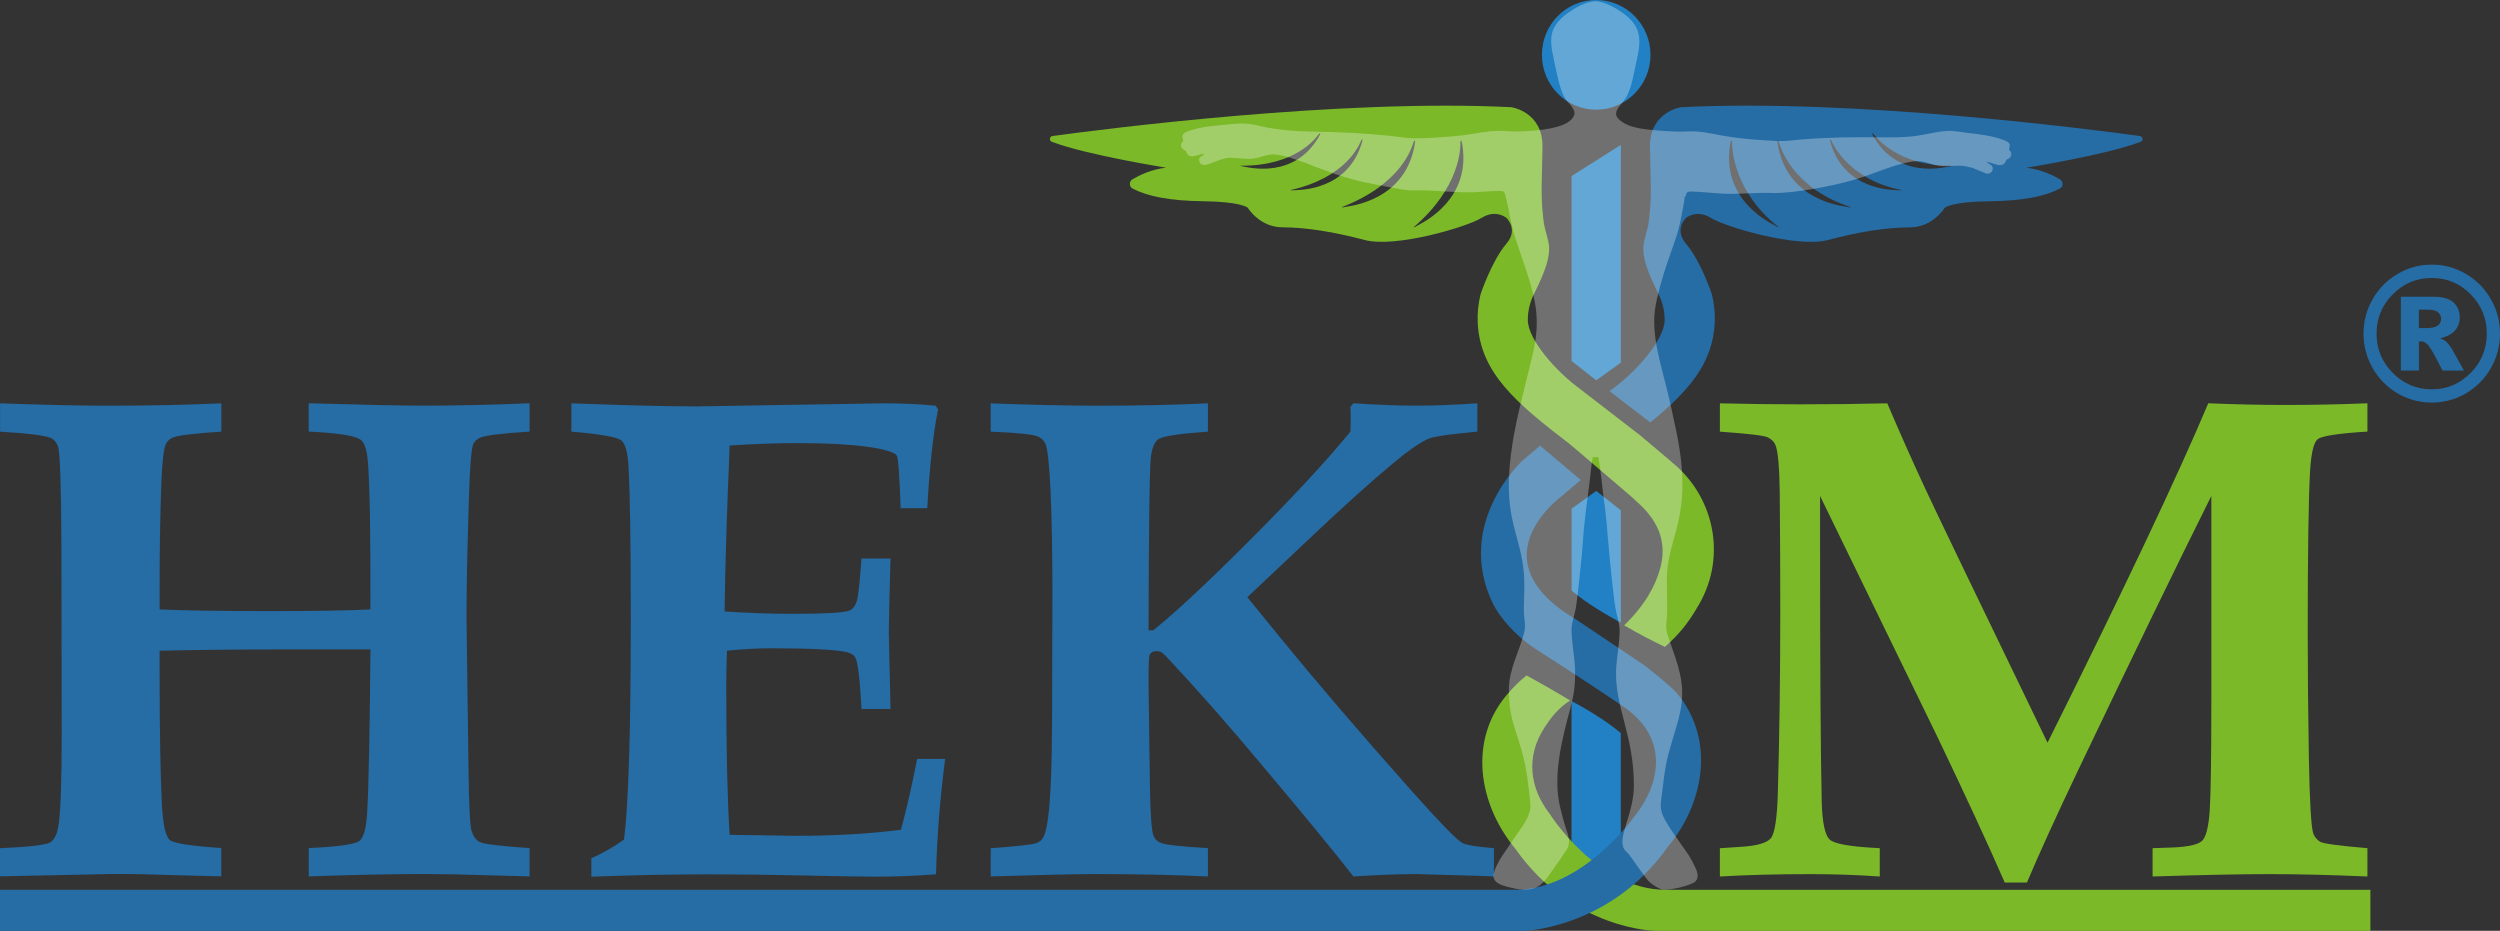
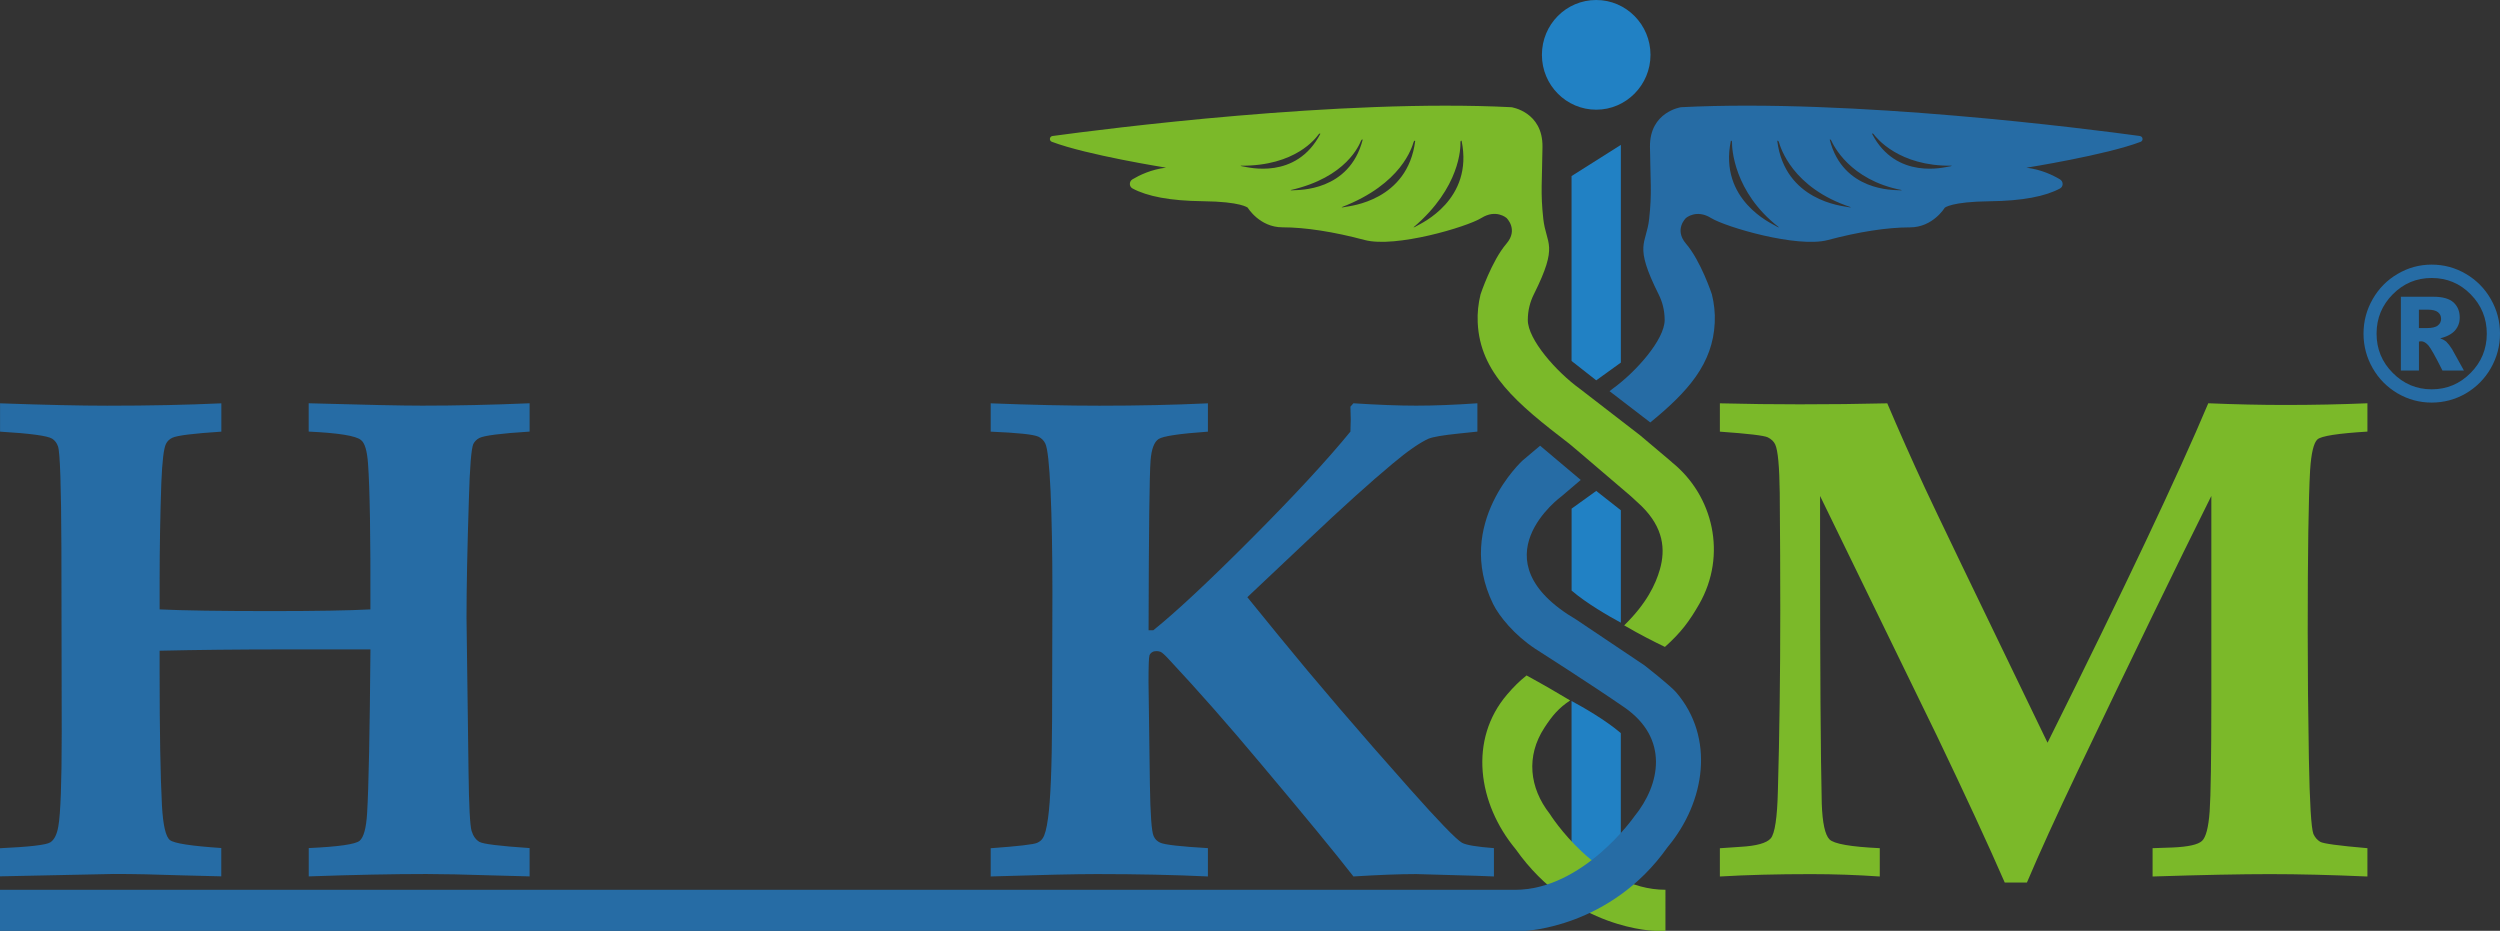
<svg xmlns="http://www.w3.org/2000/svg" version="1.1" viewBox="0 0 473.13 176.16">
  <rect x="0" y="0" width="473.13" height="176.16" fill="#333333" stroke="none" />
  <defs>
    <style>
      .st0 {
        fill: #7bb929;
      }

      .st1 {
        fill: #fff;
        mix-blend-mode: overlay;
        opacity: .3;
      }

      .st1, .st2, .st3 {
        fill-rule: evenodd;
      }

      .st4, .st2 {
        fill: #266ca5;
      }

      .st5 {
        isolation: isolate;
      }

      .st6, .st3 {
        fill: #2181c4;
      }
    </style>
  </defs>
  <g class="st5">
    <g id="Layer_1">
      <g>
        <polygon class="st6" points="306.75 68.62 302.09 71.98 297.42 68.31 297.42 33.32 306.75 27.42 306.75 68.62" />
        <path class="st2" d="M457.78,62.09h1.49c.99,0,1.71-.17,2.1-.5.42-.32.61-.74.61-1.25s-.19-.93-.58-1.25c-.39-.32-1.05-.49-1.98-.49h-1.64v3.49ZM454.36,56.16h6.17c1.75,0,3,.36,3.8,1.07.78.72,1.18,1.67,1.18,2.88,0,.93-.3,1.74-.89,2.43-.61.68-1.54,1.18-2.81,1.49.52.19.89.41,1.16.64.33.33.71.8,1.09,1.41.02.06.76,1.4,2.24,4.04h-4.06c-1.32-2.65-2.22-4.24-2.66-4.75-.46-.51-.9-.78-1.37-.78-.09,0-.24.02-.42.05v5.48h-3.42v-13.94ZM470.63,63.14c0-2.91-1.03-5.39-3.06-7.45-2.03-2.06-4.49-3.08-7.37-3.08s-5.32,1.03-7.36,3.08c-2.04,2.06-3.07,4.54-3.07,7.45s1.02,5.39,3.07,7.44c2.04,2.06,4.5,3.1,7.36,3.1s5.34-1.04,7.37-3.1c2.03-2.04,3.06-4.53,3.06-7.44M473.13,63.14c0,2.33-.58,4.51-1.73,6.53-1.16,2.03-2.74,3.6-4.72,4.78-2,1.16-4.17,1.74-6.48,1.74s-4.45-.58-6.45-1.74c-1.99-1.18-3.56-2.75-4.72-4.78-1.15-2.01-1.73-4.2-1.73-6.53s.58-4.51,1.73-6.52c1.16-2.03,2.73-3.62,4.72-4.78,2-1.18,4.15-1.76,6.45-1.76s4.48.58,6.48,1.76c1.98,1.16,3.56,2.75,4.72,4.78,1.15,2.01,1.73,4.19,1.73,6.52" />
        <path class="st3" d="M302.09,0c5.67,0,10.27,4.67,10.27,10.38s-4.61,10.38-10.27,10.38-10.28-4.63-10.28-10.38,4.59-10.38,10.28-10.38" />
        <path class="st4" d="M0,165.89v-5.36c5.61-.26,8.79-.63,9.53-1.12.75-.49,1.25-1.5,1.51-3.03.42-2.34.64-8.24.64-17.68l-.06-34.92c-.04-11.79-.26-18.21-.64-19.28-.21-.64-.58-1.13-1.09-1.47-.86-.55-4.15-1-9.88-1.34v-5.36c8.52.3,15.28.45,20.27.45,7.89,0,15.09-.15,21.61-.45v5.36c-5.24.34-8.32.72-9.26,1.15-.55.26-.96.64-1.21,1.15-.43.81-.72,3.28-.89,7.4-.21,6.13-.32,12.34-.32,18.64v5.3c4.42.21,11.43.32,21.03.32,8.54,0,14.83-.11,18.86-.32.04-13.83-.11-23.02-.45-27.58-.17-2.43-.61-3.92-1.33-4.47-.97-.81-4.28-1.34-9.9-1.6v-5.36c10.58.3,17.74.45,21.48.45,6.42,0,13.19-.15,20.33-.45v5.36c-5.45.34-8.62.75-9.51,1.21-.51.26-.89.64-1.15,1.15-.38.89-.66,4.36-.83,10.4-.3,9.28-.45,16.79-.45,22.53l.38,28.98c.08,6.55.28,10.32.58,11.3.3.98.79,1.67,1.47,2.07.68.41,3.85.8,9.51,1.18v5.36l-7.07-.19c-5.31-.17-9.48-.26-12.49-.26-6.29,0-13.71.15-22.24.45v-5.36c5.64-.26,8.85-.72,9.63-1.38.78-.66,1.25-2.41,1.42-5.24.29-4.84.5-15.17.63-30.98h-15.87c-9.13,0-17.14.09-24.03.25v4.21c0,11.15.15,19.51.44,25.09.21,3.75.72,5.93,1.52,6.54.8.62,4.04,1.12,9.71,1.5v5.36l-7.55-.19c-4.77-.17-9.04-.26-12.78-.26l-21.55.45Z" />
-         <path class="st4" d="M111.91,165.89v-3.45c2.25-1.02,4.32-2.21,6.19-3.57.85-6.64,1.28-20.6,1.28-41.88,0-14.51-.15-24.13-.45-28.85-.13-2.51-.57-4.1-1.31-4.76-.75-.66-3.9-1.22-9.48-1.69v-5.36c10.03.38,17.96.58,23.79.58l35.14-.58c3.7,0,7.04.15,10.01.45l.45.71c-.94,4.68-1.62,10.92-2.04,18.69h-5.04c-.21-6.21-.46-9.53-.73-9.96-.28-.43-1.25-.83-2.91-1.21-3.53-.77-8.94-1.15-16.21-1.15-3.58,0-7.75.15-12.51.45-.55,13.15-.87,23.62-.96,31.41,4.55.3,8.83.45,12.83.45,5.92,0,9.47-.19,10.66-.57.72-.26,1.23-.87,1.53-1.85.26-.77.55-3.45.89-8.04h5.49c-.21,7.21-.32,11.9-.32,14.07l.32,14.4h-5.49c-.3-5.61-.68-8.84-1.15-9.69-.26-.51-.83-.88-1.72-1.09-2.13-.47-6.92-.71-14.36-.71-2.34,0-5.09.15-8.23.45-.09,2.25-.13,4.54-.13,6.87,0,12.13.21,21.46.64,27.98l12.66.19c7.21,0,13.79-.38,19.76-1.15,1.06-3.93,2.09-8.4,3.06-13.4h5.3c-.98,7.58-1.55,14.86-1.72,21.83-3.87.3-7.6.45-11.17.45-2.34,0-6.96-.07-13.85-.22-6.43-.15-12.34-.22-17.75-.22-7.11,0-14.6.15-22.47.45Z" />
        <path class="st4" d="M187.49,165.89v-5.36c5.22-.38,8.15-.72,8.79-1.02.47-.21.81-.49,1.03-.83.43-.6.77-1.87,1.03-3.83.47-3.36.73-9.58.77-18.64l.06-24.07c0-7.66-.12-14.06-.35-19.21-.24-5.15-.57-8.15-1-9-.26-.55-.69-.98-1.28-1.28-.9-.43-3.92-.75-9.05-.96v-5.36c7.7.3,14.56.45,20.59.45,7.23,0,14.07-.15,20.52-.45v5.36c-5.39.38-8.51.85-9.34,1.4-.83.55-1.34,1.89-1.51,4.02-.21,2.68-.34,13.41-.38,32.17h.89c4.29-3.45,10.48-9.22,18.56-17.33,8.08-8.11,14.33-14.86,18.75-20.27l.06-2.36-.06-2.36.57-.64c4.63.3,8.59.45,11.86.45,3.44,0,7.31-.15,11.6-.45v5.36l-3.63.38c-2.89.3-4.76.62-5.61.96-1.7.77-3.97,2.35-6.82,4.74-4.25,3.54-9.63,8.39-16.13,14.55l-11.35,10.71,5.87,7.21c6.93,8.51,15.2,18.17,24.81,28.98,5.52,6.21,8.84,9.64,9.94,10.28.76.43,2.78.77,6.05,1.02v5.36l-3.38-.13-11.35-.32c-3.06,0-7.02.15-11.86.45-3.44-4.43-9.27-11.51-17.47-21.26-6.12-7.32-11.97-13.96-17.54-19.92-.71-.77-1.21-1.21-1.51-1.34-.25-.08-.5-.13-.75-.13-.63,0-1.07.26-1.32.77-.13.34-.19,2.04-.19,5.11l.26,19.34c.08,5.66.32,8.92.7,9.77.25.6.68,1.02,1.28,1.28.85.38,3.85.72,9,1.02v5.36c-6.33-.3-13.34-.45-21.04-.45-3.89,0-10.58.15-20.07.45Z" />
        <path class="st0" d="M325.49,165.89v-5.36l3.81-.26c3.09-.17,5.02-.7,5.81-1.6.78-.89,1.24-3.92,1.36-9.07.3-10.5.45-21.87.45-34.12,0-6.5-.03-13.9-.1-22.19-.06-5.02-.35-8.08-.86-9.18-.26-.55-.72-1-1.4-1.34-.68-.34-3.7-.7-9.07-1.08v-5.36c5.14.13,10.18.19,15.11.19,5.74,0,11.26-.06,16.57-.19,2.3,5.4,4.68,10.76,7.15,16.07,1.75,3.78,9.47,19.84,23.18,48.16,14.49-29.09,24.63-50.5,30.42-64.24,5.1.21,9.94.32,14.52.32,5.39,0,10.59-.11,15.6-.32v5.36c-5.58.34-8.72.83-9.45,1.47-.72.64-1.19,2.6-1.4,5.87-.3,5.36-.45,15.54-.45,30.55,0,7.57.07,15.56.22,23.98.15,8.42.44,13.18.86,14.29.3.64.72,1.13,1.28,1.47.55.34,3.53.75,8.94,1.21v5.36c-6.89-.3-13.04-.45-18.45-.45s-12.85.15-22.21.45v-5.36l3.77-.13c2.98-.13,4.84-.54,5.59-1.25.74-.7,1.22-2.55,1.44-5.55.21-3,.32-10.07.32-21.21v-38.52c-6.56,13.15-14.93,30.39-25.12,51.71-4.18,8.77-7.44,15.92-9.78,21.45h-4.2c-3.19-7.32-7.48-16.58-12.84-27.77l-22.11-45.39v8.67c0,23.98.11,40.5.32,49.56.13,3.66.62,5.92,1.47,6.77.85.85,4.02,1.4,9.51,1.66v5.36c-4.33-.3-8.66-.45-13-.45-6.45,0-12.21.15-17.26.45Z" />
        <path class="st6" d="M306.75,117.86v-21.29l-4.66-3.66-4.66,3.35v15.51c2.84,2.43,7.01,4.83,9.33,6.08Z" />
        <path class="st6" d="M297.42,132.66v33.95l4.66,3.66,4.66-3.35v-28.18c-2.84-2.43-7.01-4.83-9.33-6.08Z" />
        <path class="st0" d="M316.45,87.51l-.41-.36-5.65-4.77-11.41-8.81c-4.43-3.2-9.84-9.32-9.84-13,0-1.78.42-3.42,1.14-4.86,4.78-9.56,2.33-9.36,1.79-14.31-.54-4.95-.23-6.96-.15-13.61.08-6.65-5.88-7.5-5.88-7.5-32.34-1.64-77.06,4.12-86.85,5.45-.58.08-.68.88-.13,1.09,6.58,2.51,21.62,4.9,21.62,4.9-2.8.33-5.04,1.42-6.36,2.21-.65.39-.66,1.35,0,1.72,2.78,1.5,7.12,2.35,13.32,2.42,7.27.08,8.5,1.23,8.5,1.23,0,0,2.24,3.71,6.57,3.71s9.74.85,15.55,2.4c5.8,1.55,19.37-2.46,22.12-4.18,2.75-1.71,4.72,0,4.72,0,0,0,2.32,2.17,0,4.87-2.81,3.28-4.9,9.59-4.9,9.59-.42,1.71-.63,3.5-.54,5.35.44,9.52,7.35,15.27,17.32,22.92.67.51,10.45,8.93,11.67,9.94l2.03,1.88c4.17,4.12,4.53,8.2,3.46,11.96-.8,2.82-2.53,6.48-6.76,10.6,3.01,1.77,5.92,3.22,7.71,4.08,3.05-2.72,4.65-4.89,6.51-8.14,5.28-9.26,2.65-20.49-5.16-26.78ZM235.4,31.53c-.71-.1-.6-.17-.6-.17,10.45.09,14.27-5.3,14.74-5.92.24-.31.34-.11.34-.11-4.58,8.8-13.8,6.29-14.48,6.2ZM244.26,35.97c10.62-2.41,12.99-8.61,13.32-9.34.17-.37.31-.19.31-.19-2.52,9.84-12.3,9.49-12.99,9.56-.73.07-.64-.03-.64-.03ZM254.64,39.15c-.8.18-.71.05-.71.05,11.38-4.37,13.31-11.42,13.58-12.28.13-.44.32-.25.32-.25-1.44,11.34-12.41,12.31-13.18,12.48ZM268.19,42.72c-.7.43-.66.28-.66.28,8.86-7.53,8.89-15.12,8.86-16.02-.01-.46.22-.34.22-.34,2.31,11.2-7.75,15.67-8.42,16.08Z" />
-         <path class="st0" d="M315.19,168.39c-12.92,0-21.9-14.37-21.9-14.37-3.85-4.92-4.52-10.91-1.02-16.28,1.55-2.38,2.73-3.74,4.88-5.18-2.44-1.47-5.2-3.07-8.25-4.73-1.4,1.12-2.46,2.18-3.68,3.61-7.28,8.51-5.58,20.61,1.64,29.29,10.78,15.28,26.47,15.44,26.47,15.44h135.27v-7.77h-133.41Z" />
+         <path class="st0" d="M315.19,168.39c-12.92,0-21.9-14.37-21.9-14.37-3.85-4.92-4.52-10.91-1.02-16.28,1.55-2.38,2.73-3.74,4.88-5.18-2.44-1.47-5.2-3.07-8.25-4.73-1.4,1.12-2.46,2.18-3.68,3.61-7.28,8.51-5.58,20.61,1.64,29.29,10.78,15.28,26.47,15.44,26.47,15.44h135.27h-133.41Z" />
        <g>
          <path class="st4" d="M311.22,125.92l-12.88-8.64c-19.35-11.37-2.82-23.35-2.82-23.35.42-.35,1.89-1.6,3.64-3.1l-7.69-6.48-3.33,2.81s-13.01,11.87-5.57,27.14c1.13,2.32,4.08,5.92,7.96,8.47,0,0,10.72,6.83,16.96,11.15,8.4,5.87,6.75,14.53,1.8,20.61,0,0-9.67,13.87-22.59,13.87H0v7.77h288.55s16.25-.56,27.04-15.84c7.23-8.67,8.93-20.78,1.64-29.29-1.12-1.31-6.01-5.12-6.01-5.12Z" />
          <path class="st4" d="M404.99,25.74c-9.79-1.34-54.51-7.1-86.85-5.45,0,0-5.96.85-5.88,7.5.08,6.65.39,8.66-.15,13.61-.54,4.95-2.99,4.74,1.79,14.31.73,1.44,1.14,3.08,1.14,4.86,0,3.68-5.41,9.81-9.84,13l-.59.46,7.71,5.92c7.15-5.84,11.84-11.11,12.2-18.89.09-1.85-.12-3.64-.54-5.35,0,0-2.08-6.31-4.9-9.59-2.32-2.71,0-4.87,0-4.87,0,0,1.97-1.71,4.72,0,2.75,1.71,16.32,5.72,22.12,4.18,5.8-1.55,11.21-2.4,15.55-2.4s6.57-3.71,6.57-3.71c0,0,1.23-1.15,8.5-1.23,6.2-.07,10.54-.92,13.32-2.42.67-.36.66-1.32,0-1.72-1.32-.79-3.56-1.88-6.36-2.21,0,0,15.04-2.39,21.62-4.9.55-.21.45-1.01-.13-1.09ZM335.99,42.72c-.67-.41-10.74-4.88-8.42-16.08,0,0,.24-.12.22.34-.03.9.27,9.37,8.86,16.02,0,0,.04.15-.66-.28ZM349.53,39.15c-.77-.17-11.74-1.14-13.18-12.48,0,0,.19-.19.32.25.27.86,2.42,8.6,13.58,12.28,0,0,.09.13-.71-.05ZM359.27,36c-.7-.07-10.48.29-12.99-9.56,0,0,.14-.18.31.19.33.73,3.43,7.45,13.32,9.34,0,0,.09.1-.64.03ZM368.77,31.53c-.68.09-9.9,2.6-14.48-6.2,0,0,.1-.21.34.11.47.62,4.72,6.06,14.74,5.92,0,0,.11.08-.6.17Z" />
        </g>
-         <path class="st1" d="M224,26.59c-.3.33-.77.78-.32,1.42.2.28.37.29.61.46.3.2.18.33.4.65.71,1.05,2.13-.01,3.21-.02-.22.56-1.26.5-.89,1.53.6,1.62,3.32-.62,5.44-.75,1.55-.09,3.25.34,4.81.12,1.4-.2,2.7-.91,4.15-.76,2.02.2,3.88,1.02,5.72,1.61.58.19,1.24.53,1.81.72,1.21.42,2.39.88,3.64,1.34,1.23.46,2.53.76,3.83,1.14,1.23.35,2.72.63,4.02.88,1.68.32,4.68.97,6.33,1.09.79.05,1.69-.01,2.51,0,3.32.05,6.08.47,9.55.36,1.63-.06,3.15-.21,4.74-.25,1.11-.01,1.18.09,1.38,1.05l.49,2.07c.96,5.37,1.61,6.46,3.29,11.54,2.11,6.38,2.86,10.12,1.24,16.73-.67,2.77-1.29,5.31-1.96,8.01-1.31,5.27-2.57,11.35-2.44,17.27.18,7.68,3.05,10.78,2.92,18.37l-.09,4.32c0,1.41.42,2.78.09,4.1-.85,3.48-2.92,7.06-2.92,10.85,0,5.08,1,6.77,2.36,11.4.5,1.72.82,3.21,1.09,5.06.14.98.63,4.78.63,5.51,0,2.06-1.34,3.68-2.39,5.22l-3.07,4.52c-.43.7-1.54,2.6-1.54,3.57,0,1.38,1.54,1.81,2.74,2.14,1.82.47,4.19.95,5.85-.2,1.4-.96,2.32-2.66,3.32-4.03.32-.42.7-.93.98-1.39l.99-1.46c.79-1.24.28-2.69-.14-3.96-.39-1.14-.74-2.53-1.05-3.76-1.59-6.15.33-13.29,1.85-18.98.67-2.51.97-4.41.91-7.24-.06-2.63-.67-5.22-.67-7.75,0-1.18.55-2.6.77-3.81.35-1.94,1.26-10.64,1.35-12.35.25-4.25.86-8.19,1.38-12.38.14-1.14.27-3.07.53-4.03h1.05c.47,2.6.69,5.45,1.05,8.08.44,3.04.57,5.3.84,8.31.22,2.52.93,9.95,1.37,12.35.23,1.32.76,2.76.76,4.06,0,2.39-.57,5.02-.67,7.51-.25,7.01,3.37,12.31,3.37,21.8,0,5.48-3.26,9.93-1.79,12.14.26.39.56.56.86.93.86,1.12,3.25,4.74,3.99,5.32.54.41,1.58,1.2,2.41,1.33,1.24.2,4.9-.69,5.93-1.35.93-.6.74-1.72.3-2.66-.9-1.98-1.59-2.93-2.81-4.62-.92-1.3-2.22-3.15-2.95-4.47-1.18-2.14-.88-2.94-.6-5.25.29-2.36.57-4.94,1.16-7.17,1.96-7.31,4.02-10.44,1.41-18.2-.47-1.42-.95-2.72-1.42-4.13-.71-2.14-.19-2.86-.19-5.01l-.07-5.71c.02-8.63,5.24-11.63,1.76-28.34-.63-3.02-1.26-5.9-2.01-8.86-.71-2.81-1.59-5.87-1.95-8.87-.49-3.96.02-6.06.93-9.52.77-2.87,1.7-5.48,2.66-8.2.46-1.27.92-2.79,1.19-4.19.23-1.21.76-3.58.82-4.68.09-.06-.01-.01.19.08.08-.93.39-.98,1.34-.95,2.08.08,4.16.36,6.28.42,2.95.09,5.84-.27,8.73-.15,4.05.14,11.6-1.37,15.33-2.44,3.42-.99,6.55-2.49,10.02-3.29,4.12-.93,4.05.76,7.72.65,1.65-.05,2.73-.23,4.25.2.45.12.4,0,.83.23l2.37.98c.69.12,1.24-.34,1.23-.97-.02-.77-.85-.74-1.11-1.26,1.13.18,2.57,1.13,3.32.3.22-.23.25-.51.38-.68.16-.15.41-.14.65-.41.44-.48.32-1.09-.16-1.45.09-.99.62-1.31-1.37-2.01-1.96-.68-4.12-.96-6.24-1.19-1.1-.13-2.23-.34-3.34-.4-1.94-.09-4.48.64-6.49.92-2.34.32-4.8.32-7.23.29-4.97-.07-9.69,0-14.53.4-3.69.32-3.09.42-6.94.17-2.36-.15-4.55-.34-6.85-.69-2.04-.29-4.29-.9-6.38-1-1.29-.05-2.44.09-3.68.03-1.2-.05-2.34-.12-3.52-.21-2.17-.19-4.51-.41-6.13-1.3-2.81-1.55-1.51-2.73-.21-4.32,1.04-1.27,1.58-3.5,1.97-5.45.93-4.67,2.32-7.89-2.01-11.06-1.11-.81-3.4-2.24-5.22-2.32-1.74-.08-4.2,1.41-5.28,2.18-4.39,3.16-3.33,5.77-2.29,10.79,1.48,7.17,2.42,5.36,3.42,7.78.4.93-.7,1.87-1.25,2.21-2.23,1.33-6.59,1.61-9.46,1.69-1.27.03-2.34-.14-3.6-.13-2.23.02-4.51.57-6.66.84-2.17.26-8.44.76-10.63.51-1.1-.13-2.22-.28-3.36-.41-4.72-.48-9.24-.71-14.14-.78-3.48-.05-6.83-.27-10.15-1.03-3-.69-3.67-.58-6.69-.29-2.18.22-4.37.34-6.48,1.03-1.09.34-2.07.61-1.54,1.93" />
      </g>
    </g>
  </g>
</svg>